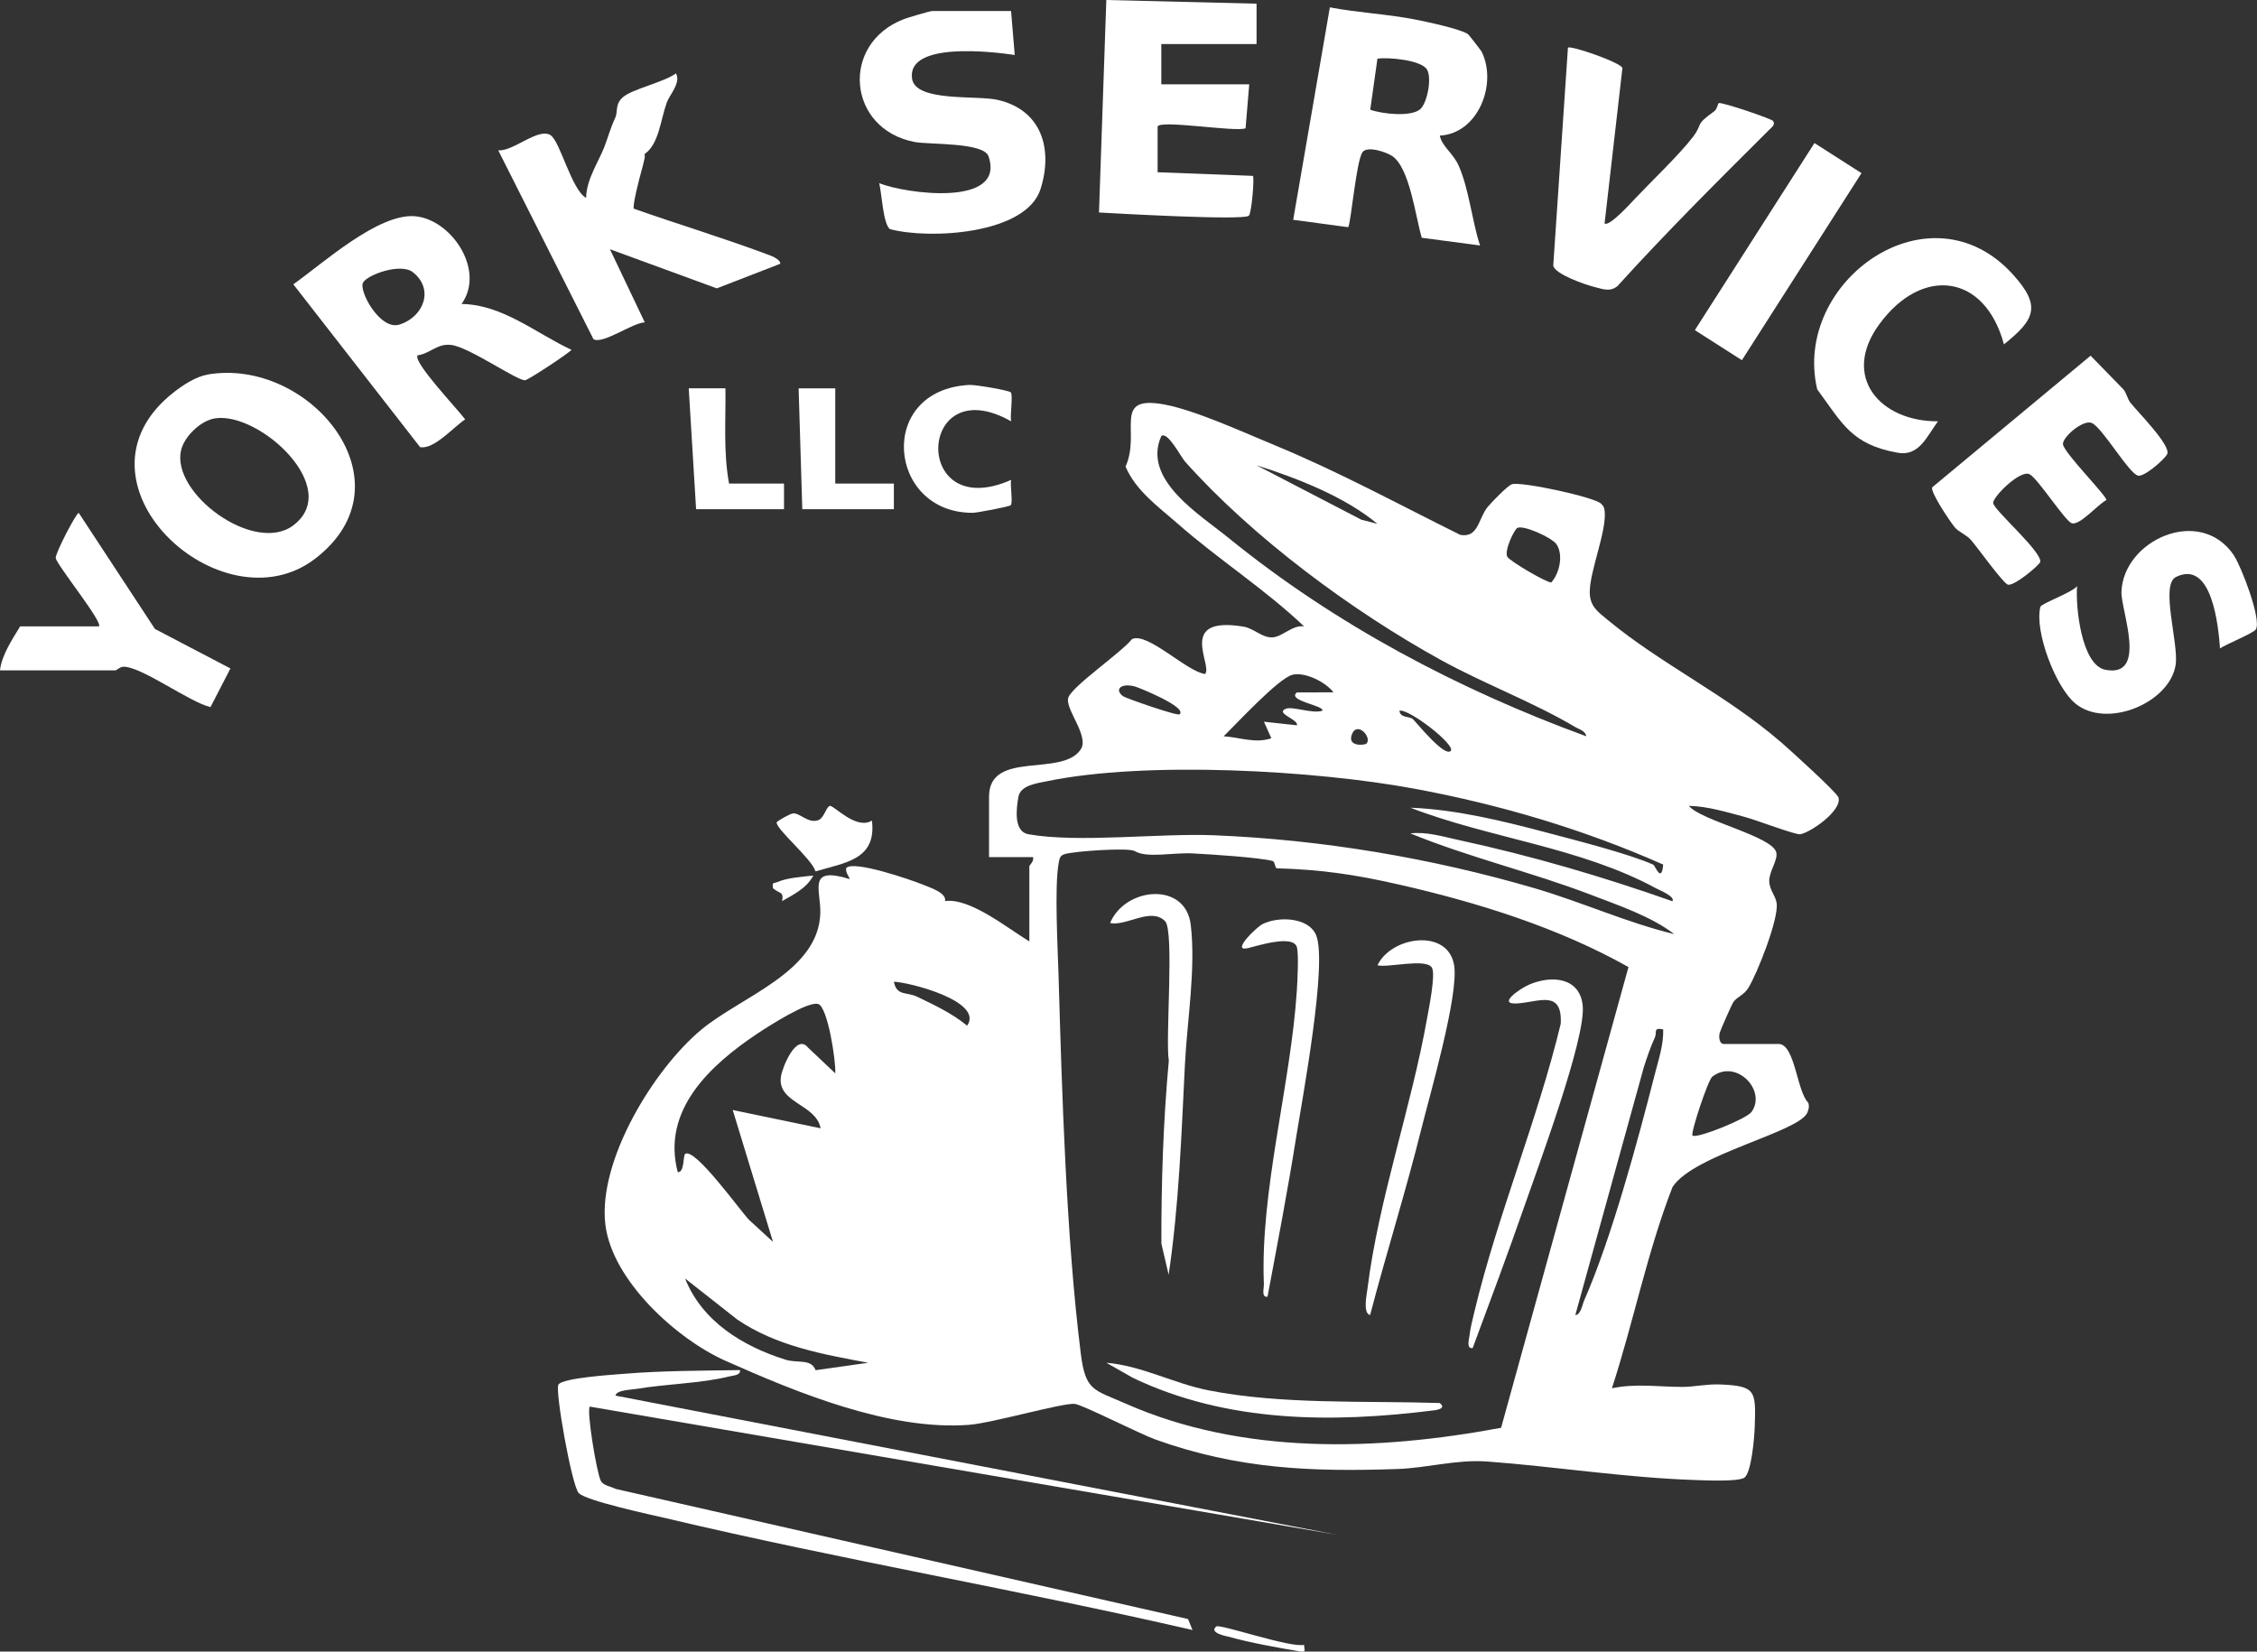
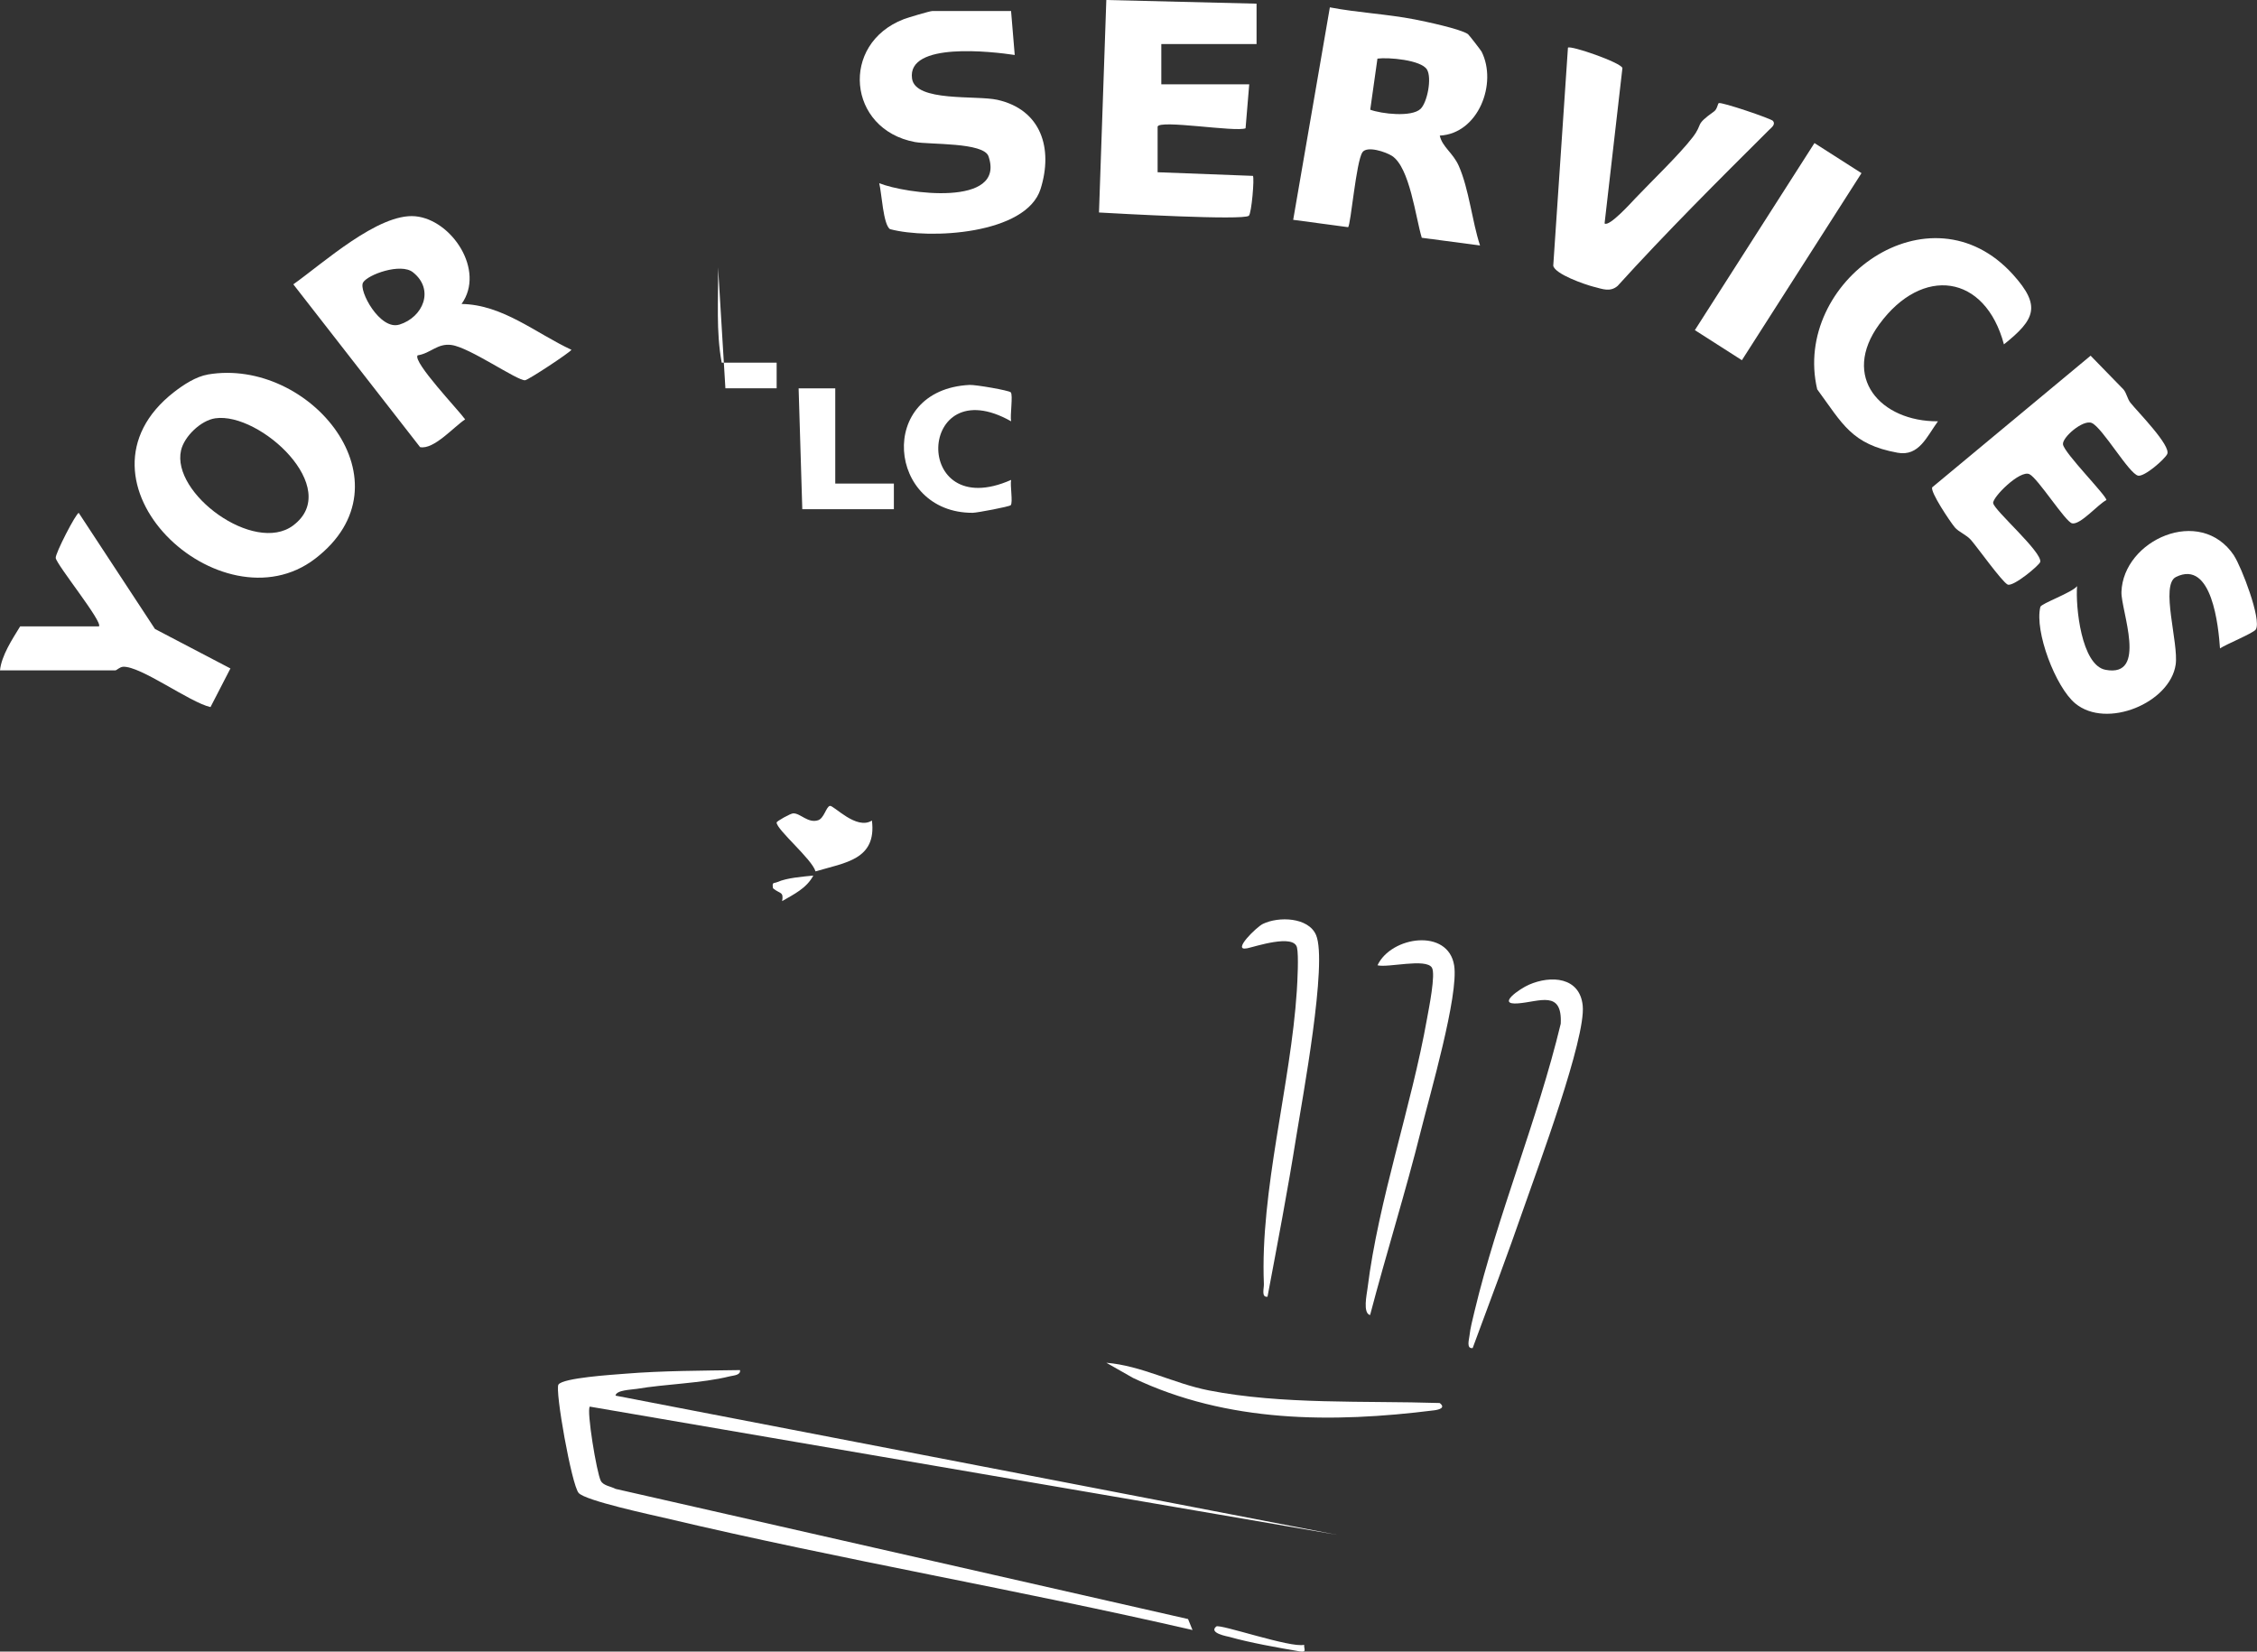
<svg xmlns="http://www.w3.org/2000/svg" id="Layer_2" data-name="Layer 2" viewBox="0 0 616.09 450.87">
  <rect x="0" y="0" width="616.09" height="450.87" fill="#333333" stroke="none" />
  <defs>
    <style>
      .cls-1 {
        fill: #fff;
      }
    </style>
  </defs>
  <g id="Layer_1-2" data-name="Layer 1">
    <g>
      <path class="cls-1" d="M371.88,41.59c1.29-1.88,6.45-.09,8.08.96,4.87,3.15,6.45,16.79,8.14,22.36l15.9,2.1c-2.19-6.69-3-15.36-5.79-21.7-1.59-3.61-4.49-5.14-5.2-8.29,10.55-.54,15.78-14.24,11.42-22.92-.17-.34-3.47-4.61-3.72-4.78-2.01-1.42-11.51-3.42-14.5-4.01-7.61-1.48-15.58-1.84-23.2-3.3l-10.01,58,15,2.01c.73-.74,2.19-17.94,3.89-20.42ZM376,16c2.96-.4,11.93.35,13.52,2.98,1.39,2.31.09,9.01-1.77,10.76-2.43,2.29-10.58,1.36-13.72.21l1.97-13.95Z" />
      <path class="cls-1" d="M123.23,94.18c4.94.63,18.01,9.83,20.11,9.62.92-.09,12.29-7.61,12.65-8.31-9.73-4.51-18.72-12.33-30-12.51,6.57-9.18-2.72-23.02-12.62-23.94-10.05-.93-25.24,12.87-33.3,18.58l34.6,44.44c3.75.76,9.18-5.53,12.3-7.57-1.75-2.48-14.33-15.66-12.98-17.48,3.6-.56,5.36-3.33,9.23-2.84ZM109.01,88.61c-5.29,1.65-11.19-9.3-9.9-11.49,1.28-2.17,10.29-5.42,13.6-2.8,5.98,4.73,2.8,12.28-3.7,14.3Z" />
      <path class="cls-1" d="M56.74,102.24c-3.27.56-6.63,2.78-9.22,4.78-31.24,24.3,12.88,65.15,38.5,45.5,26.96-20.67-1.43-55.03-29.28-50.29ZM79.98,143.48c-10.63,7.85-33.26-8.76-30.56-20.54.87-3.81,5.41-8.18,9.35-8.75,12.17-1.75,34.92,19.16,21.21,29.28Z" />
      <path class="cls-1" d="M340.89,58.9c.76-.65,1.57-10.43,1.11-10.89l-26.01-.99v-12.43c.29-2.02,21.35,1.54,24.01.43l1-12h-24v-11h26V1s-41.01-1-41.01-1l-2,58.01c5.15.29,39.34,2.21,40.9.89Z" />
      <path class="cls-1" d="M249.74,38.77c4,.75,18.77.03,20.09,3.9,4.79,13.97-22.66,10.23-29.83,7.34.67,2.57,1.07,11.34,2.95,12.54,10.69,2.87,37.19,1.47,41.1-10.98,3.46-11.02.19-21.63-11.79-24.32-5.75-1.29-22.38.65-23.3-5.79-1.45-10.15,22.02-7.36,28.03-6.45l-1-12h-21.5c-.66,0-6.62,1.78-7.78,2.22-17.5,6.74-15.37,30.09,3.02,33.54Z" />
      <path class="cls-1" d="M435.18,78.32c2.23.57,4.34,1.48,6.37-.26,13.32-14.68,27.37-28.68,41.38-42.62.64-.63,1.79-1.44,1.06-2.42-.46-.63-14.15-5.26-14.82-4.87-.28.16-.43,1.65-1.25,2.24-5.58,4-2.81,3.1-5.91,7.13-3.59,4.66-11.05,11.82-15.5,16.5-1.2,1.26-7.24,7.98-8.51,6.98l4.87-42.42c-.38-1.51-14.12-6.25-14.87-5.57l-4.01,59.52c.45,2.29,8.52,5.12,11.19,5.8Z" />
-       <path class="cls-1" d="M176,87.99l-9.51-19.96,29.17,10.69,17.34-6.72c-.02-1.35-2.76-2.27-3.82-2.66-11.87-4.42-24.19-8.15-36.14-12.36-.51-.59,1.54-8.52,1.96-9.96.48-1.61.64-2.48,1-4,.08-.34-.12-.91,0-1,3.85-2.69,4.26-9.09,6-14,.76-2.15,3.97-5.44,2.51-7.99-3.25,2.43-11.9,4.25-14.48,6.51-2.21,1.93-1.35,3.99-2.03,5.48-1.5,3.27-1.87,5.04-3,8-1.6,4.19-4.93,8.9-5.01,14-3.96-2.15-7.05-15.34-9.68-17.1-3.31-2.21-10.32,4.54-14.31,4.11l25.99,51.55c2.43,1.55,10.62-4.44,14.01-4.58Z" />
      <path class="cls-1" d="M544.07,137.37c-.27-1.57,7.32-9.18,9.91-7.92,2.33,1.14,9.84,13.06,11.65,13.42,2.28.45,7.04-5.18,9.35-6.36.04-1.22-11.48-12.78-11.85-15.19-.28-1.87,5.45-6.86,7.84-5.86,2.9,1.21,10.2,13.92,12.68,14.39,1.74.33,7.18-4.42,7.92-5.87,1.16-2.28-8.06-11.56-10.03-14.04-.85-1.07-1.01-2.54-1.88-3.61l-8.99-9.23-43.23,35.93c-.62,1.22,4.89,9.4,6.14,10.91,1.07,1.3,3.19,2.02,4.48,3.52,1.89,2.2,8.4,11.32,9.95,12.11,1.48.75,8.77-5.33,8.92-6.19.48-2.73-12.5-14-12.85-16.01Z" />
      <path class="cls-1" d="M513,88.51c11.69-15.99,28.87-13.74,34.01,5.5,8.53-6.81,10.21-10.48,2.51-19.02-22.73-25.22-60.39,1.87-53.48,31.29,6.93,9.42,9.35,15.02,21.93,17.31,5.86,1.07,7.98-4.4,11.03-8.58-15.69.1-26.56-12.07-16-26.51Z" />
      <path class="cls-1" d="M609.83,151.67c-9.23-13.82-30.29-4.2-30.74,9.93-.16,5.01,7.29,23.47-4.36,21.25-6.62-1.26-8.2-17.38-7.75-22.84-1.35,1.76-9.8,4.74-10.03,5.67-1.64,6.69,4.17,21.91,9.52,26.34,8.57,7.1,25.91-.15,27.42-10.6.85-5.86-4.27-21.76.08-23.91,9.88-4.88,11.61,13.63,12.02,19.5,1.61-1.12,9.2-4.19,9.79-5.19,1.61-2.73-3.98-17.16-5.97-20.14Z" />
      <path class="cls-1" d="M21.5,140.02c-.72,0-6.49,11.18-6.29,12.31.35,2.01,13.03,17.61,11.79,18.67H5.5c-2.17,3.54-5.09,7.96-5.5,12h31.5c.34,0,1.18-.93,2.1-.98,4.8-.25,18.15,9.71,23.86,11.01l5.44-10.55-20.6-10.78-20.8-31.68Z" />
      <rect class="cls-1" x="455.06" y="61.05" width="60.61" height="15.24" transform="translate(166.1 440.65) rotate(-57.41)" />
      <path class="cls-1" d="M275.9,107.1c-.45-.52-9.58-2.1-11.24-2.02-25.6,1.28-22.4,35,.84,34.91,1.18,0,10.05-1.68,10.4-2.08.63-.75-.2-5.36.1-6.9-27.32,12.08-25.69-30.53,0-16-.32-1.66.56-7.15-.09-7.9Z" />
-       <path class="cls-1" d="M198.01,106h-10.01s2.01,33.01,2.01,33.01h24v-7h-15c-1.59-8.56-.87-17.32-.99-26.01Z" />
+       <path class="cls-1" d="M198.01,106h-10.01h24v-7h-15c-1.59-8.56-.87-17.32-.99-26.01Z" />
      <polygon class="cls-1" points="244 139.01 244 132.01 228 132.01 228 106.01 218 106.01 219 139.01 244 139.01" />
      <path class="cls-1" d="M356,449.01c-3.57.96-23.05-5.78-24-5-2.21,1.82,3.18,2.73,3.61,2.85,5.5,1.57,13.35,2.96,19.11,3.94,2.13.36,1.18-.61,1.27-1.79Z" />
      <path class="cls-1" d="M222,239.02c-2.9.3-7.15.61-9.75,1.75-1.09.48-1.54-.11-1.24,1.73,1.91,1.58,2.95.83,2.49,3.49,3.2-1.86,6.68-3.51,8.51-6.97Z" />
      <path class="cls-1" d="M173.66,379.17c8.13-1.38,17.79-1.51,25.56-3.45,1.01-.25,3.01-.28,2.78-1.7-10.31.16-21.23.16-31.48,1-3.34.27-16.82,1.11-18.08,2.95-1.01,1.47,3.59,27.39,5.51,29.59,1.86,2.13,19.84,5.96,24.05,6.95,47.56,11.26,95.89,19.48,143.52,30.47l-1.22-3-156.27-35.53c-1.24-.68-3.34-.87-4.03-2.2-1.13-2.18-3.95-19.29-3-20.26l204,35-196.99-38c.23-1.54,4.28-1.59,5.66-1.83Z" />
-       <path class="cls-1" d="M486.01,202.49c-14.78-12.77-32.5-21.15-46.93-33.07-2.83-2.34-5.16-3.85-5.13-7.85.04-5.8,4.66-16.6,4.07-22.07-.1-.95-.31-1.36-1-2.02-1.91-1.81-21.68-6.08-24.31-5.29-1.14.34-5.74,5.08-6.72,6.32-2.45,3.13-2.49,8.44-7.41,7.49-16.84-8.34-33.23-17.28-50.63-24.46-8.25-3.41-21.59-9.5-29.92-11.08-14.71-2.79-6.48,7.37-10.79,16.92,2.86,6.66,8.98,10.96,14.26,15.6,11.1,9.75,23.84,17.9,34.47,28.01-3.18-.44-5.89,2.83-8.57,3-2.87.19-5.09-2.45-7.98-2.93-18.28-2.99-8.34,10.52-10.45,12.93-4.98-.58-15.69-11.5-19.96-9.53-2.96,3.71-15.77,12.44-17.33,15.82-1.34,2.89,5.76,10.55,3.36,14.25-5.05,7.78-25.06.08-25.06,12.96v16.5h12c.38,1.09-1,2.19-1,2.5v20.5c-5.73-3.42-16.23-12-23-11,.44-2.27-4.07-3.68-6.02-4.48-3.13-1.29-19.2-6.83-20.98-4.51-.18,1.17.62,2.01,1.01,2.99-11.81-3.64-7.87,2.91-8.07,9.34-.48,15.97-21.59,22.73-32.4,31.69-13.03,10.78-28.32,35.8-26.28,53.2,1.79,15.3,19.46,31.32,32.77,37.25,19.64,8.75,44.87,19.12,66.47,17.5,6.3-.47,25.65-6.05,28.87-5.73,2.13.21,17.78,8.21,22.13,9.76,22.4,8.01,42.34,8.84,66.06,8.02,8.06-.28,16.11-2.66,24.46-2.04,18.46,1.36,37.57,4.4,56.46,5.04,2.97.1,11.42.5,13.55-.54,2.07-1.01,2.89-11.08,2.98-14.01.32-9.82.35-11.12-9.44-11.53-3.63-.15-7.05.66-10.22.67-6.43.02-12.83-1.02-19.33.38,5.93-18.16,9.6-37.1,16.55-54.95,5.75-8.91,34.61-14.97,36.81-20.33.37-.9.59-1.77.21-2.73-3.08-2.98-3.59-15.99-8.07-15.99h-15c-1.08,0-1.41-1.71-1.07-3.05.18-.69,3.32-7.81,3.69-8.34,1.05-1.52,2.86-1.87,4.11-3.89,2.44-3.94,8.36-18.89,7.74-23.16-.31-2.11-1.99-3.63-2.02-6.05-.03-2.67,2.44-5.72,1.91-7.83-1.11-4.4-20.55-8.64-23.86-12.68,5.25.12,10.4,1.74,15.42,3.07,2.82.75,13.57,4.83,14.94,4.68,2.55-.29,11.53-6.37,10.49-10.04-.38-1.34-13.58-13.28-15.84-15.23ZM185.01,320c-4.5-16.97,8.94-29.29,21.68-37.8,2.91-1.94,13.91-9.02,16.67-8.11,2.6.86,4.86,15.65,4.64,18.92l-7.44-7.04c-3.21-3.98-6.97,5.36-7.37,7.81-1.21,7.35,9.58,7.56,10.81,14.23l-23.99-4.99,10.99,35.99-6.51-5.98c-2.41-2.46-14.82-19.89-17.47-18.02-.58.41-.13,5.07-2,4.99ZM222.63,374.05c-1.22-3.24-4.89-1.82-8.29-2.89-11.57-3.67-22.64-10.37-27.34-22.15l14.27,11.22c10.58,7.2,23.35,9.5,35.72,11.79l-14.36,2.03ZM263.99,280c-4.07-3.36-8.89-5.62-13.6-7.89-2.95-1.42-5.59-.12-6.39-4.1,4.12.08,24.68,5.36,19.99,11.99ZM414.16,144.14c1.61-.94,9.54,2.64,10.74,4.47,1.88,2.88.84,7.82-1.44,10.38-1.07.23-11.41-5.84-12.01-7-.9-1.7,1.89-7.37,2.71-7.86ZM376,143l-4.37-1.12-28.63-14.86c11.06,3.48,24.15,8.6,32.99,15.98ZM335.53,146.98c-8.23-6.68-23.83-16.07-18.52-27.97,1.77-1.27,5.27,5.65,6.48,7.01,18.46,20.71,45.56,40.77,69.84,54.16,11.74,6.47,25.32,11.55,36.69,18.31,1.09.65,2.75,1.01,2.98,2.51-34.95-12.79-68.55-30.54-97.47-54.02ZM395.99,205c-1.74,1.74-9.4-7.86-10.31-8.68-.95-.86-3.42-.23-3.68-2.3,2.62-.61,15.54,9.44,13.99,10.98ZM372.99,203c-.43.43-5.27.96-3.98-2.48,1.43-3.85,5.63.84,3.98,2.48ZM352.76,184.21c3.44-.85,9.05,1.94,11.24,4.79l-9.99.02c-2.84,2.28,7.42,3.54,6.99,4.98-2.64.96-8.17-1.26-10-.52-3.09,1.26,3.62,2.95,3.01,4.52l-8.99-.98,2.01,4.51c-4.35,1.51-8.68-.27-13.02-.53,3.41-3.31,14.98-15.85,18.76-16.78ZM310.03,187.48c.9.26,14.14,5.56,11.97,7.52-.6.54-14.75-4.43-15.4-4.91-2.58-1.89-.54-3.79,3.43-2.62ZM307.32,383.19c-8.83-3.89-11.01-3.41-12.3-13.7-3.94-31.38-5.15-71.07-6.06-102.94-.21-7.59-1.18-24.48.04-31.04.23-1.22.31-1.93,1.65-2.35,2.51-.79,17.4-1.84,19.1-.82,3.34,2,10.27.36,15.79.63,4.72.24,17.9,1.08,21.79,2.05.77.19.64,2.01,1.23,2.02,12.07.34,21.35,1.7,33.44,4.46,21.4,4.88,43.4,11.74,62.52,22.5l-34.77,125.77c-33.69,6.31-70.53,7.5-102.44-6.58ZM451.72,293.22c-4.64,18.19-11.86,44.91-19.27,61.73-.54,1.23-.96,4.01-2.44,4.05l18.73-67.76c.89-2.71,1.8-5.46,3-8.05.65-1.41-.6-2.73,2.26-2.19.13,4.21-1.26,8.21-2.28,12.21ZM419,242.51c-28.2-8.26-58.09-13.28-87.51-14.49-15.02-.62-37,2.15-50.77-.28-4-.71-3.36-6.72-2.72-10.23.57-3.17,5.07-3.68,7.76-4.24,27.08-5.6,73.04-3.02,100.43,2.05,23.29,4.32,46.21,11.11,67.81,20.7-.46,5.26-2.18.27-2.72.02-6.6-2.97-21.49-6.74-29.06-8.75-11.9-3.16-24.93-6.35-37.21-6.79,21.67,8.38,46.3,10.74,67.01,21.99.79.43,5.45,2.31,4.47,3.53-19.03-6.72-38.55-12.43-58.3-16.7-4.21-.91-8.87-2.35-13.2-1.81,16.06,6.58,33.03,10.54,49.26,16.75,7.47,2.86,16.62,5.97,22.75,10.74-12.8-3.09-25.22-8.74-38-12.49ZM467.41,293.91c6.55-5.02,14.96,3.85,10.67,9.67-1.4,1.9-15.04,7.37-16.07,6.41-.62-.58,4.23-15.19,5.4-16.09Z" />
-       <path class="cls-1" d="M318.03,251.48c2.58,2.6.04,32.16,1.02,38.06-1.52,16.58-2.07,33.3-2.03,49.95l1.98,8.5c2.83-18.96,3.49-38.24,4.44-57.27.6-12.09,3.02-26.19,1.6-38.24-1.42-11.99-18.01-10.28-22.02-.49,4.66.87,11.14-4.43,15.03-.51Z" />
      <path class="cls-1" d="M340.37,258.89c2.21-.45,12.78-4.04,13.67-.22.49,2.1.12,9.18-.05,11.82-1.65,25.51-10.05,54.6-8.99,80.02.05,1.21-.76,3.72.99,3.48,2.73-14.51,5.52-29.06,7.84-43.66,1.65-10.33,8.62-47.58,5.41-55.08-2.08-4.87-10.21-5.13-14.52-3.03-1.73.84-8.56,7.5-4.36,6.66Z" />
      <path class="cls-1" d="M376.01,263.51c2.84.74,13.22-2,14.85.64,1.09,1.76-.83,11.15-1.32,13.89-4.28,24.15-13.26,49.5-16.26,73.74-.19,1.56-1.33,6.71.71,7.22,4.43-16.88,9.71-33.63,13.93-50.57,2.38-9.56,10.3-36.76,9.02-44.86-1.62-10.27-17.2-8.01-20.93-.05Z" />
      <path class="cls-1" d="M432.03,274.5c-.81-7.8-8.64-8.33-14.71-5.67-2.41,1.06-9.03,5.55-2.93,5.08,5.86-.45,12.11-3.73,11.64,5.56-6.34,26.33-17.26,52.3-23.54,78.53-.49,2.04-1.16,4.62-1.37,6.64-.12,1.1-.9,3.6.87,3.37,4.74-12.77,9.56-25.59,14.03-38.47,3.71-10.68,16.93-46.09,16.01-55.03Z" />
      <path class="cls-1" d="M392.99,383.01c-20.38-.66-43.03.48-63.05-3.45-9.58-1.88-18.35-6.76-27.94-7.54l7.32,4.16c25.73,12.25,54.36,12.32,82.18,8.82,1.37-.17,3.18-.71,1.49-1.99Z" />
      <path class="cls-1" d="M211.99,224.52c-.02,1.97,9.67,10.01,10.62,13.36,8.04-2.4,16.72-3.16,15.4-13.88-4.26,2.72-10.48-4.26-11.49-4-1,.25-1.58,3.37-3.18,3.91-2.78.93-4.87-1.95-6.83-1.87-.76.03-4.51,2.15-4.51,2.48Z" />
    </g>
  </g>
</svg>